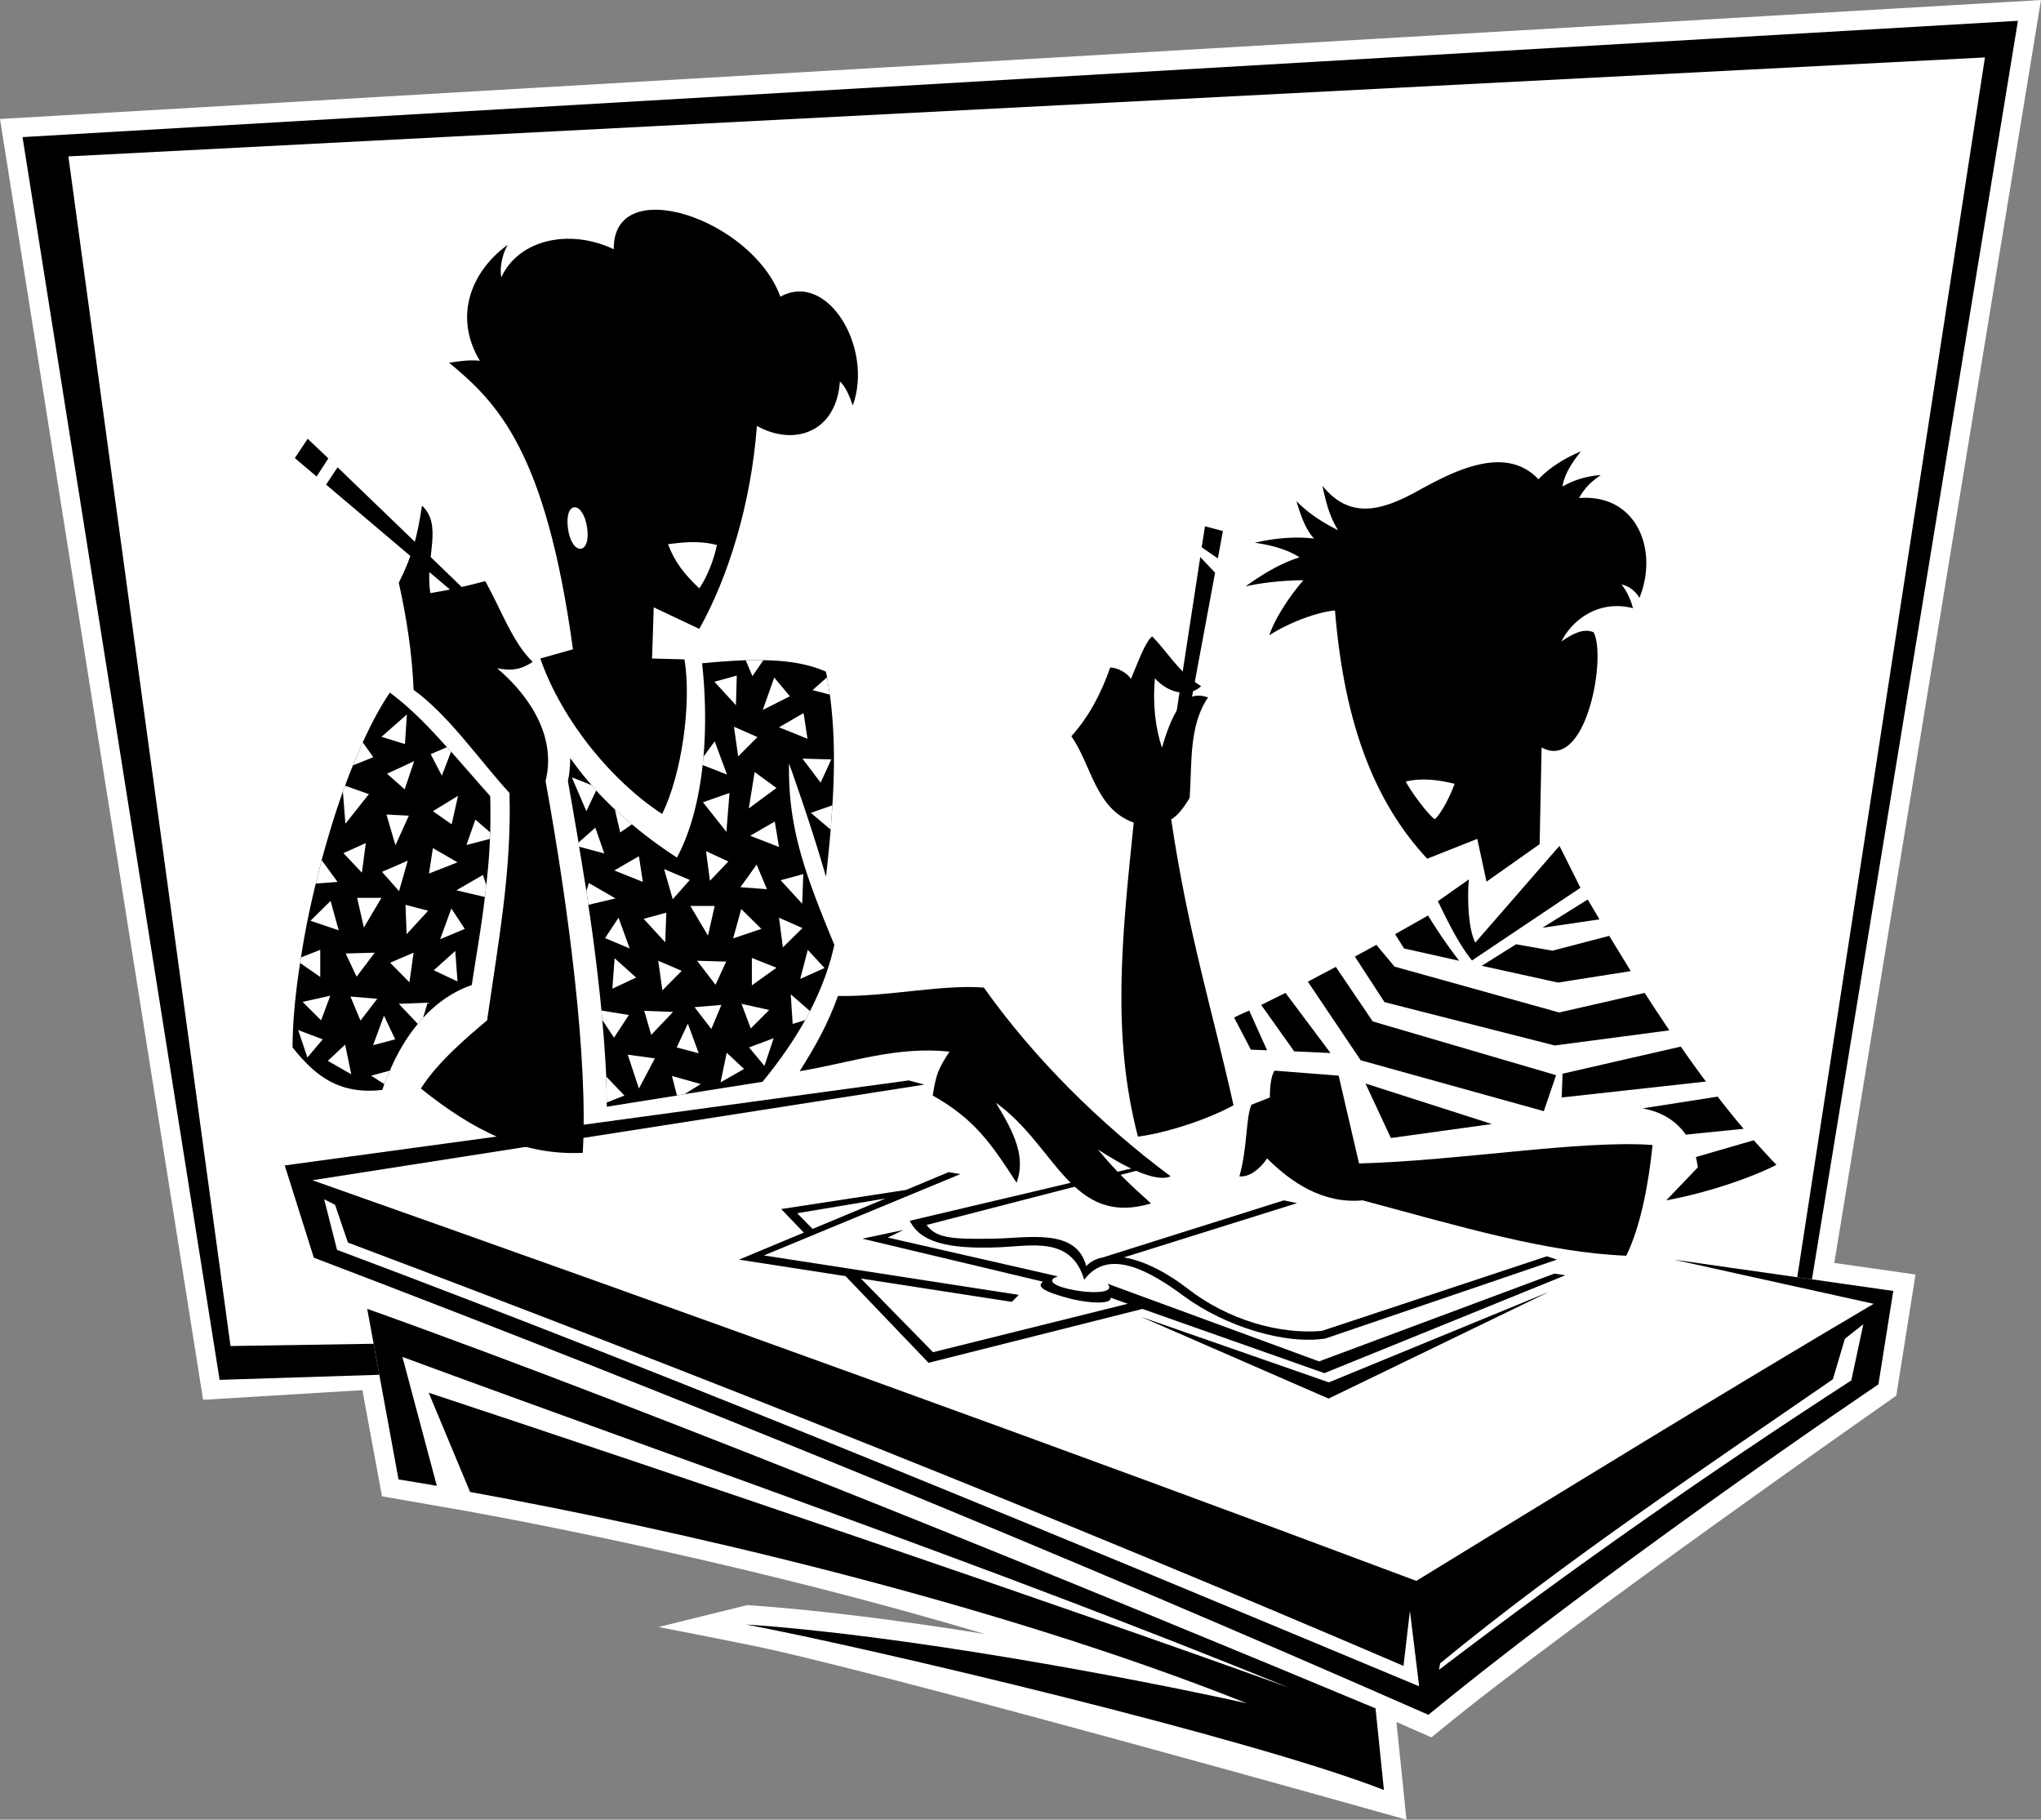
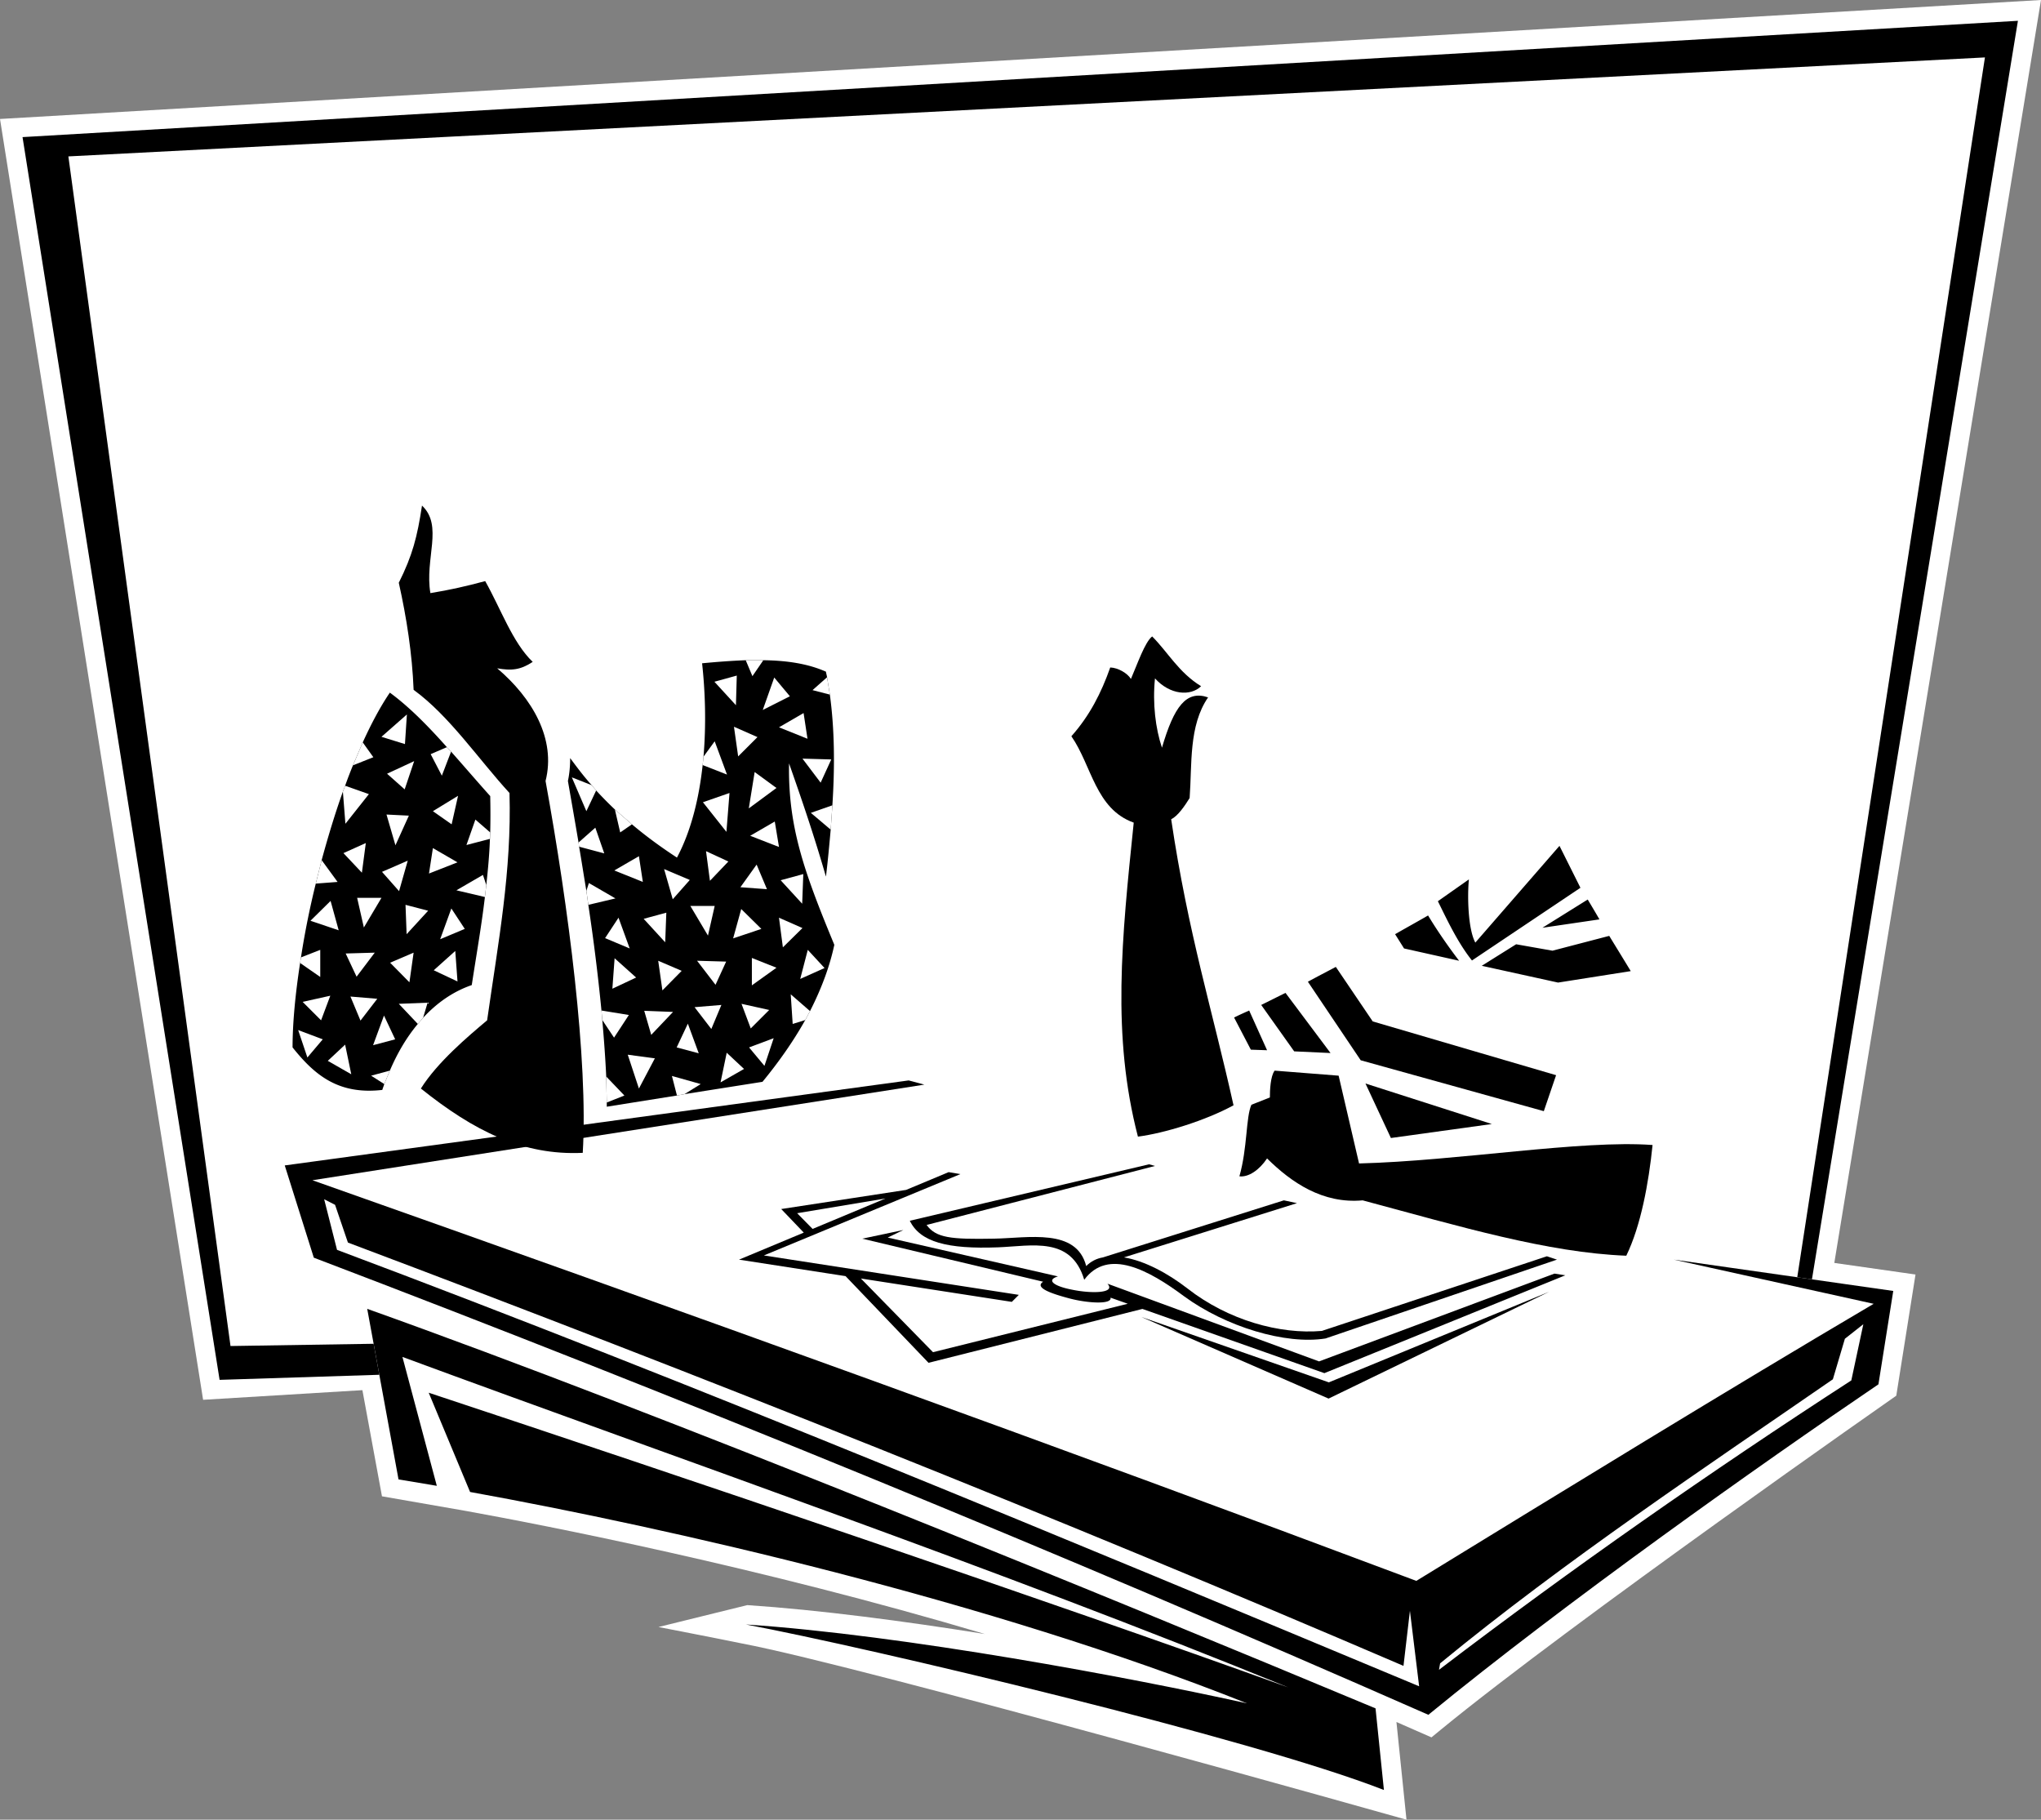
<svg xmlns="http://www.w3.org/2000/svg" width="540" height="481.383">
  <rect width="100%" height="100%" fill="#808080" stroke="none" />
  <path fill="#fff" d="M483.656 344.234 540 0 0 31.473l53.738 338.832 429.918-26.07" />
  <path fill="#fff" d="m413.762 214.602-1.13 1.293.25-12.254c2.274-.395 4.446-1.547 6.368-3.461 7.45-7.41 10.563-26.864 7.25-34.61 1.3-.16 6.074.762 6.074.762l1.992 3.418 1.075-2.625 3.636.938-1.59-5.958.82-2.003c3.61-8.84 2.778-18.547-2.167-25.332-2.04-2.793-4.64-4.903-7.664-6.29l13.574-8.824-18.277.871 10.66-13.328-18.278 7.45c-3.445 1.402-6.742 3.304-9.46 5.398-11.415-7.25-26.067.805-34.352 5.363-9.727 5.367-14.262 5.336-18.664-.129l-5.195-1.5-10.594 10.29a89.554 89.554 0 0 0 1.027 3.199c-2.758.226-5.57.664-8.332 1.324l.473 9.199a85.811 85.811 0 0 0-4.363 2.918l2.566-13.973-14.816-3.937-5.114 33.043c-.343-.375-4.25-4.301-4.25-4.301l-3.574 2.75c-1.95 1.5-3.297 3.992-4.875 7.664-.96-.297-6.68-.648-6.68-.648l-1.254 3.562c-2.406 6.844-5.355 12.082-9.273 16.484l-2.691 3.02 2.312 3.324c1.469 2.117 2.621 4.723 3.836 7.48 2.344 5.31 5.188 11.704 11.398 15.485-3 29.203-5.292 54.715 1.614 81.309l1.136 4.375 4.485-.57c5.945-.762 15.144-3.27 22.996-6.84-.008.07-.012.132-.02.203-.335 3.355-.718 7.156-1.714 10.625l-1.657 5.77 5.957.745c2.758.344 5.664-.629 8.246-2.636 7.922 6.601 15.973 9.578 24.47 9.074l7.816 2.117c22.234 6.035 43.238 11.738 62.265 12.484l3.352.133 1.469-3.02c1.656-3.41 2.98-7.304 4.035-11.316l2.843-.52c16.825-2.273 36.727-13.023 36.727-13.023-29.09-30.258-48.707-62.91-64.738-94.972zm-86.086-32.762-2.102-.73-3.785-3.15 4.969-26.523 3.926 8.696a49.394 49.394 0 0 1 3.554-.664c-1.402 2.383-2.586 4.808-3.3 7.023l-4.45 13.801 12.145-7.922c2.789-1.82 6.597-3.543 10.02-4.633 3.058 27.785 11.132 47.887 25.21 62.938l2.39 2.554 5.981-2.375s-8.363 5.88-8.351 5.903l.68 1.375c-20.86 11.969-34.012 18.59-49.68 26.125-3.488-14.14-6.778-27.973-9.496-45.414 1.43-1.492 4.39-6.09 4.39-6.09l.094-1.254c.148-1.98.219-4.016.29-5.984.241-6.895.468-13.407 3.702-18.121 0 0 2.156-3.31 3.813-5.555" />
  <path fill="#fff" d="m223.207 174.148-2.59-1.156c-5.039-2.246-11.125-3.387-18.66-3.476h-4.758l-.101.004a189.79 189.79 0 0 0-8.243.515l.649-1.16c7.617-13.629 13.027-31.215 15.203-49.098 4.55.938 9.082.407 12.898-1.652a16.933 16.933 0 0 0 4.934-4.008l2.938 8.582 4.976-13.668c4.504-12.379-.601-26.414-8.144-32.828-4.028-3.426-8.614-4.793-13.118-4.043-8.07-14.457-27.316-23.742-39.726-21.472-5.32.972-9.14 3.968-10.977 8.386-6.047-1.566-12.258-1.386-17.707.602a23.608 23.608 0 0 0-6.48 3.598l-2.942-2.7c-9.101 6.543-15.441 17.825-12.023 30.117l-.793.118-.465.066s-11.414 1.688-11.418 1.691l8.89 7.348c10.263 8.485 22.958 18.985 30.317 68.129l-3.426.969c-2.097-2.836-11.57-21.297-11.57-21.297s-6.09 1.644-7.18 1.918l-4.367-4.215c.52-5.066.63-10.934-4.164-15.418l-7.125-6.66s-1.476 9.723-1.48 9.766l-26.051-24.95-9.32 13.985 31.257 26.48c-.453 1.035-2.34 4.883-2.34 4.883s3.305 17.02 3.872 23.969l-2.082-1.528-2.993 4.399c-11.285 18.234-18.527 40.668-24.25 71.496 0 0-.324 2.144-.32 2.129-1.363 8.832-2.058 16.61-2.058 23.117v1.8l1.125 1.407c11.886 17.648 31.75 12.75 31.75 12.75l.808-2.828 2.195 1.758c16.797 13.437 30.637 18.86 46.27 18.129l4.61-.215.277-4.606c.14-2.277.215-4.675.242-7.156l42.988-6.867 40.422-8.16c-.508 1.648-1.824 9.426-1.824 9.426l3.12 1.757c9.868 5.563 13.583 10.871 20.403 21.399l5.617 8.668 3.52-9.711c.445-1.223.746-2.422.941-3.606 7.051 8.582 15.512 16.934 31.27 12.25l8.824-2.62-4.71-4.208c.644-.156 9.702-4.152 9.702-4.152l-7.035-5.238c-18.754-13.954-35.902-31.274-48.281-48.77l-1.387-1.961-2.39-.191c-6.32-.508-31.68 2.152-36.985 2.207a66.052 66.052 0 0 0 2.024-7.332l.336-1.563-.614-1.473c-2.343-5.668-4.316-10.593-5.941-15.128l4.074-.329 1.73-19.152c1.727-19.152-.703-30.32-2.144-39.223" />
  <path fill="#fff" d="M197.715 424.617c19.094 1.278 41.39 4.211 62.86 7.645-59.95-17.844-116.821-28.848-137.118-32.524l-22.398-3.906c-.024-.004-10.04-54.566-10.04-54.566-3.273-1.254-12.144-4.645-12.144-4.645l-10.27-32.59 171.122-23.304 10 .05 193.847 47.364 63.223 9.02-5.086 32.054s-85.824 59.918-120.543 88.39l-2.438 2s-7.14-3.132-9.265-4.066l2.656 25.844s-144.137-40.637-175.703-46.594c-6.273-1.297-22.195-4.379-22.195-4.379l23.492-5.793" />
  <path fill="#fff" d="m208.293 325.29-5.137-7.704 33.903-5.137 13.863-6.164 34.93 3.082 21.058-5.137c3.594 0 28.246-.511 32.356 9.758l3.597 1.543c5.649-2.054 56.496.512 71.39 17.461l7.704 8.735-70.363 34.925-54.446-24.656-52.386 12.844-22.086-23.63-34.926-7.187 20.543-8.734" />
  <path d="M533.895 5.504 5.96 36.27 58.1 365.027l42.258-1.343-1.507-8.2-37.864.594L18.09 41.375l507.078-26.184-49.656 322.692 3.886.555L533.895 5.503" />
  <path d="m479.398 338.438 21.512 3.07-3.922 24.703c-31.21 21.152-82.91 57.766-119.078 87.422-97.996-43.117-197.402-83.797-294.883-120.926l-7.691-24.406 165.082-22.485 4.14 1.11L82.66 312.219C179.547 346.46 280.95 383 374.73 418.207c39.348-24.113 82.47-50.59 121-73.297l-52.882-11.687 32.664 4.66zM85.766 317.25l3.402 13.387c94.668 35.5 193.926 76.918 286.3 115.453l-2.437-19.969-1.703 14.57c-90.601-38.906-185.57-76.699-279.277-111.98l-3.403-9.984zm402.347 36.906-3.18 10.723c-33.206 22.93-70.706 47.855-103.913 75.144l-.297 1.704c35.129-26.778 71.52-52.22 109.09-76.551l3.18-14.867-4.88 3.847M105.438 391.36c3.18.515 6.582 1.109 10.132 1.699l-9.097-34.098c73.148 26.996 157.687 56.137 234.382 87.426-61.46-22.192-163.082-56.657-227.43-77.957l10.946 26.257c52.293 9.465 137.496 28.77 205.54 55.915-30.696-6.805-90.528-18.047-132.54-20.86 32.543 6.14 133.649 30.031 168.781 43.785l-2.218-21.593c-71.079-29.66-188.38-77.735-266.778-105.692l1.696 9.242 1.507 8.2 5.079 27.675" />
  <path d="m301.953 348.387 49.555 21.597 58.355-28.254-58.281 23.961-49.629-17.304" />
  <path d="M264.086 329.969c9.023-.367 19.305-2.957 22.777 8.582 6.29-8.508 17.16-2.516 26.407 4.363 11.02 8.063 26.847 12.867 37.425 11.168l61.239-20.86-2.664-.886-59.54 19.746c-11.093.965-24.777-2.809-35.574-11.238-5.25-4.07-11.39-7.324-16.789-8.211l45.781-14.348-3.105-.668-.371-.074-47.852 15.09c-1.703.297-3.18 1.035-4.437 2.293-2.59-10.133-15.383-7.399-24.406-7.25-11.54.222-15.313-.219-17.825-3.621l60.426-15.61-1.555-.441-63.308 14.941c2.734 5.621 9.91 7.543 23.37 7.024" />
  <path d="m350.398 363.254 63.754-25.887-2.882-.445-62.278 23.223-55.988-20.56c2.293 2.517-4.067 2.661-9.172 1.626-5.102-.961-7.102-2.586-3.918-3.55l-45.043-10.278 4.14-2-10.87 2.293 47.851 11.39c-2.367 1.555 1.996 3.11 7.028 4.438 4.808 1.258 11.242 1.629 10.796-.223l4.563 1.614-51.527 12.812-19.079-19.492 39.934 6.18 1.852-1.852-67.454-10.43 51.997-21.52-3.11-.519-11.262 4.703-33.039 5.059 5.97 6.238-17.138 7.149 28.196 4.363 21.949 22.93 56.59-14.254zm-139.492-42.309 23.367-3.894-19.28 8.047zm175.141-66.785c-2.957-3.848-5.992-8.285-8.211-11.98-2.809 1.625-5.77 3.254-8.727 4.953l2.368 3.773 14.57 3.254m-5.621-15.754c2.07 4.14 5.101 10.797 9.023 15.68l28.696-19.23-5.547-11.094-22.262 25.59c-1.922-3.551-2.145-12.13-1.703-16.715l-8.207 5.77m-19.156 48.222L368 301.05l26.7-3.7zm-30.77-19.305c-1.328.594-2.66 1.184-3.992 1.852l4.437 8.504 4.29.148-4.735-10.504m9.617-4.66c-2.144 1.035-4.289 2.145-6.433 3.184l8.726 12.277 9.613.441-11.906-15.902m83.059-19.449a328.716 328.716 0 0 0-3.106-5.254l-11.984 7.473 15.09-2.22m-69.746 12.571c-2.516 1.332-4.953 2.59-7.395 3.922l13.977 20.781 48.445 13.461 3.254-9.539h-.074l-48.446-14.203-9.761-14.422m78.027 1.113c-1.922-3.183-3.844-6.289-5.691-9.32l-15.016 3.918-9.617-1.7-9.094 5.696 20.191 4.438 19.227-3.032" />
-   <path d="M441.664 272.574c-2.219-3.328-4.437-6.656-6.508-9.91l-22.633 5.18-43.562-12.133-4.805-5.766c-1.851 1.035-3.773 2.07-5.695 3.106l7.84 12.054 45.039 11.465 30.324-3.996m9.691 13.536a263.973 263.973 0 0 1-6.656-9.243l-31.289 7.172-.219 6.29 38.164-4.22m9.985 12.501c-2.367-2.735-4.66-5.622-6.88-8.505l-19.894 3.106c4.66.812 8.727 3.031 11.465 6.953l15.309-1.555m8.652 9.543c-1.996-2.07-3.992-4.289-5.992-6.507l-15.309 4.437c.223.887.372 1.773.52 2.734l-8.36 8.727c10.133-1.848 21.891-5.691 29.141-9.39M317.93 144.773l.886-5.546 4.735 1.253-1.332 7.25-4.29-2.957m-7.546 49.407 7.176-46.82 3.921 4.14-7.84 42.234-3.257.446m82.91 39.05 14.055-9.914.52-25.59c11.905 6.583 17.23-24.109 13.753-30.468-2.808-1.188-5.77.59-8.504 2.437 2.516-5.175 9.465-11.242 18.934-8.8-.594-2.22-1.555-4.364-3.031-6.286 1.996.442 3.695 1.774 4.73 3.551 5.105-12.5-.59-27.59-15.973-26.406 1.184-2.145 2.809-4.14 5.766-6.063-3.105.145-7.098 1.18-10.133 3.032.445-3.254 2.516-6.364 4.883-9.32-3.992 1.628-8.504 4.363-11.242 7.398-8.801-9.32-22.485-2.149-32.024 3.105-9.246 5.102-17.824 7.692-25.148-1.406 1.035 4.809 1.922 8.137 4.144 11.762-3.699-1.852-7.62-4.219-11.023-7.696 1.11 3.625 2.293 7.325 4.66 9.914-4.879-.593-10.426-.148-15.68 1.106 4.438.594 8.801 1.851 11.836 3.848-4.882 1.554-9.543 4.289-14.277 7.691 5.18-1.184 11.316-1.625 15.313-1.625-3.329 3.77-7.543 9.984-9.024 14.57 5.102-3.328 12.574-6.14 17.379-6.582 2.07 25.145 8.285 48.442 24.41 65.676l13.238-5.25 2.438 11.316" />
  <path d="M326.36 292.398c-5.622-25.296-11.981-45.34-16.493-75.664 1.774-.886 3.551-3.476 4.88-5.62.667-8.876-.294-19.083 4.882-26.626-5.77-1.996-9.024 2.442-12.203 13.313-1.7-5.102-2.516-11.61-1.848-18.344 3.918 4.367 9.39 4.809 12.203 2.074-5.918-3.625-8.8-9.023-12.945-13.168-1.922 1.48-3.918 7.325-5.621 11.246-.961-1.554-3.402-2.96-5.473-3.035-2.367 6.73-5.472 12.797-10.281 18.196 5.402 7.765 6.363 19.23 16.496 22.851-3.18 30.844-5.844 56.285 1.11 83.063 6.953-.891 17.824-4.22 25.292-8.286m9.618-2.07-4.883 1.922c-1.48 3.254-1.035 11.465-3.18 18.934 2.367.296 5.25-1.625 7.32-4.735 6.434 6.364 14.72 12.059 25.297 11.094 25.887 6.953 48.961 13.832 69.746 14.645 3.844-7.915 5.914-19.157 6.95-29.286-18.786-1.406-51.551 4.215-77.657 4.88l-5.402-23.223-16.934-1.332c-1.113 1.48-1.257 5.25-1.257 7.101" />
  <path fill="#fff" d="M371.918 206.75c4.367-1.035 8.656-.441 12.945.594-1.11 3.031-3.328 7.617-5.25 9.39-2.074-1.476-6.508-7.691-7.695-9.984" />
  <path d="M156.547 207.71c-2-2.218-3.848-4.655-5.695-7.17 0 1.92-.149 3.991-.594 6.062.89 5.105 1.851 10.578 2.812 16.273l.149 1.11c.664 3.843 1.258 7.765 1.922 11.683l.515 3.7a532.126 532.126 0 0 1 3.477 27.956l.222 2.516c.446 5.176.813 10.133 1.036 14.941l.148 6.875v1.114l18.566-2.961 1.997-.368 20.632-3.257c4.512-5.473 8.286-10.946 11.317-16.344l1.258-2.367c3.105-6.067 5.25-11.98 6.433-17.528-7.988-19.304-12.277-31.21-11.98-48.004 3.402 9.692 6.508 18.715 9.761 29.957.52-4.214.891-8.359 1.258-12.425l.446-6.434c.664-10.207.59-20.121-.668-29.289l-.739-4.586c-.074-.52-.222-.96-.297-1.48-4.804-2.145-10.5-2.957-16.566-3.032h-4.66c-3.77.149-7.692.446-11.54.813.817 7.398 1.114 16.05.372 24.703l-.223 2.219c-.96 8.8-3.031 17.383-6.8 24.48-4.07-2.66-8.063-5.547-11.91-8.8l-4.512-3.919a106.359 106.359 0 0 1-4.954-5.03l-1.183-1.407m-73 26.035a223.306 223.306 0 0 0-3.817 18.863l-.328 2.141c-1.254 8.137-1.996 15.828-1.996 22.336 5.844 7.324 12.13 12.574 23.742 11.242.149-.515.372-1.035.52-1.55l1.477-3.551c1.925-4.512 4.363-8.727 7.398-12.352l1.402-1.629c3.625-3.918 7.914-6.95 12.871-8.652 1.258-8.207 2.59-15.754 3.477-23.297l.367-3.18c.445-3.996.817-8.062.965-12.203l.074-1.703c.074-3.106.074-6.285 0-9.613-3.328-3.7-6.804-7.766-10.355-11.762l-1.11-1.184c-4.808-5.398-9.836-10.574-15.09-14.422-2.515 3.7-4.878 8.137-7.171 13.168l-2.59 6.063a116.24 116.24 0 0 0-2.07 5.398l-.594 1.555c-2.07 5.77-3.918 11.906-5.617 18.121l-1.555 6.211" />
  <path fill="#fff" d="m155.14 235.668.665-2.07 7.027 4.07-7.176 1.7-.515-3.7m3.992 31.656 7.25 1.184-3.922 5.992-3.106-4.66-.222-2.516m1.257 17.457 4.81 5.028-4.66 1.847zm18.715 5.028-1.332-5.176 7.618 2.144-4.29 2.664-1.996.368m33.945-19.969-3.327 1.035-.516-7.84 5.102 4.438-1.258 2.367m6.73-50.367-5.25-4.438 5.696-1.996zm-.222-35.723-4.582-1.184 3.843-3.402zm-61.829 25.367-2.59 5.473-3.847-8.95 5.254 2.07 1.183 1.407m9.465 8.949-3.105 2.145-1.406-6.063zm18.934-17.898 2.96-4.066 3.255 8.8-6.438-2.515.223-2.219m15.828-25.516-2.883 4.215-1.777-4.215zm-48.887 48.223 4.438-3.922 2.367 6.805-6.656-1.774-.149-1.109m-23.445-.961-6.215 1.625 2.367-6.73 3.922 3.402-.074 1.703m-44.523 5.621 4.214 5.77-5.77.441zM79.73 252.61l-.105.663 5.105-1.996v7.172l-5.328-3.699.328-2.14m21.938 34.167-3.477-2.218 4.954-1.332zm8.875-15.902-5.031-5.324 7.617-.297-1.184 3.992-1.402 1.629m17.75-33.578-7.543-1.774 7.023-4.07.887 2.664-.367 3.18m-8.949-38.461-2.442 6.363-2.957-5.695 4.29-1.852 1.109 1.184m-23.371-2.438 2.808 3.918-5.398 2.145zm-4.661 11.462 6.286 2.218-6.211 7.84-.668-8.504.593-1.555m23.446 48.817 5.695-5.106.59 8.063zm53.547 1.922-5.696-5.102-.59 8.059zm-76.845-6.36 7.692-.222-4.808 6.359zm100.661 2.145-7.691-.223 4.879 6.36zm27.809-53.477-7.618-.219 4.81 6.36zm-14.496 55.102-6.508-2.59v7.25zM82.14 243.582l5.325-5.25 2.144 7.766zm119.301 2.148-5.328-5.253-2.144 7.765zm-1.257-17.011-4.29 5.988 7.024.52zM94.492 237.52h6.434l-4.656 7.84zm94.598 2.144h-6.438l4.66 7.84zm19.894-55.473-4.14-4.953-3.035 8.578zM107.29 239.367l5.987 1.555-5.695 6.21zm69.003 2.071-5.992 1.628 5.695 6.211zm18.641-62.719-5.918 1.629 5.695 6.21zm10.5 29.734-5.77-4.219-1.55 9.618zm7.101 22.777-5.992 1.63 5.695 6.21zm-93.117 9.098 3.55 5.402-6.511 2.735zm44.227 2.442-3.551 5.398 6.511 2.738zm-49.11-18.415-1.035 6.727 7.543-2.957zm54.508 2.145 1.039 6.805-7.547-3.035zm43.567-37.867 1.035 6.8-7.543-3.03zm-7.622 28.695 1.114 6.73-7.622-2.96zm-90.453-2.738 4.957 3.476 1.7-7.543zm-13.461 16.05 6.805-2.956-2.293 8.058zm81.43 2.145-6.8-2.883 2.288 7.989zm-80.246-17.305 5.918.293-3.551 7.84zm71.004 64.493-7.176-.961 2.957 8.949zm-72.336-85.055 6.215 1.922.515-7.84zm1.48 9.762 4.66 4.14 2.512-7.468zm-11.539 21.004 5.918-2.66-1.035 7.84zm101.843 2.218-5.913-2.734 1.035 7.84zm25.446 28.18-4.437-4.805-2 7.692zm-25.148-46.301-.813 10.281-6.215-7.84zm-89.789 44.899 6.215-2.664-1.11 7.84zm77.141 2.144-6.212-2.664 1.11 7.84zm20.046-61.832-6.215-2.738 1.11 7.84zm11.907 50.516-6.211-2.738 1.03 7.84zm-34.243 22.187-7.62-.297 1.85 6.364zm-85.351-4.07 7.097.594-4.437 5.77zm98.144 2.223-7.097.59 4.433 5.769zm-110.793-.817 7.32-1.625-2.44 6.508zm123.442 2.145-7.325-1.625 2.442 6.508zM86.727 280.637l4.585-4.29 1.625 7.84zm110.128 2.144-4.585-4.289-1.63 7.84zM78.887 272.5l6.508 2.441-4.067 4.809zm125.808 2.148-6.507 2.438 4.066 4.883zm-105.988 1.848 2.887-7.84 2.957 6.285zm86.164 2.144-2.883-7.84-2.957 6.286zm0 0" />
-   <path d="m86.875 121.25-5.473-5.176L78 121.18l5.77 4.879 3.105-4.809m37.57 36.242-35.129-33.875-3.035 4.586 36.242 30.695 1.922-1.406m97.258 105.988c13.168.22 27.59-3.109 38.61-2.218 13.238 18.71 30.917 36.164 49.406 49.922-4.14 1.847-13.016-3.032-19.23-7.102 4.66 5.695 8.507 9.32 14.054 14.277-21.152 6.286-25.074-15.238-41.05-26.629 5.03 8.211 7.913 14.426 5.472 21.157-6.805-10.504-11.168-16.864-22.188-23.078.887-5.473 1.332-6.88 4.438-11.614-14.2-1.476-25.887 2.887-39.64 5.18 4.214-6.656 7.468-12.5 10.128-19.895m-40.601-89.05-8.582-.223.445-13.535 12.055 5.695c7.69-13.758 13.683-33.058 15.238-53.695 9.762 5.473 21.004 1.777 21.965-11.758 1.406 1.254 2.441 3.547 3.402 6.36 5.547-15.235-6.73-35.723-19.156-28.774C199 57.867 162.094 45.516 162.39 65.93c-11.91-5.621-25.223-2.442-29.735 7.394-.445-1.406-.148-5.472 1.7-8.578-9.465 6.805-14.57 18.785-7.395 30.695-2.957-.296-5.621.145-8.137.516 12.797 10.578 25.59 23.371 32.766 75.809l-8.652 2.441c5.843 16.64 19.082 32.543 32.246 41.125 5.175-10.43 7.84-29.215 5.918-40.902" />
  <path d="M111.652 133.75c-1.257 8.285-2.515 13.168-6.14 20.414 2.07 9.246 3.55 18.86 3.922 28.328 9.464 6.88 17.156 18.34 25.367 27.29.594 20.636-2.957 39.35-5.918 60.132-5.102 4.29-13.164 11.094-17.528 18.047 14.051 11.242 26.997 17.75 42.825 17.012 1.476-24.41-3.774-65.086-9.84-98.371 2.812-11.094-3.473-21.891-12.793-29.805 3.773.664 6.14.445 9.394-1.7-5.328-5.105-8.433-14.054-12.574-21.374-4.883 1.328-9.469 2.363-14.496 3.18-1.555-9.098 3.473-17.825-2.219-23.153" />
  <path fill="#fff" d="M155.363 139.742c.961 7.246-4.144 7.246-5.105 0-.961-7.394 4.07-7.394 5.105 0m21.375 4.215c1.848 4.883 4.438 8.063 8.282 11.688 2.218-3.254 3.847-7.618 4.66-11.465-5.028-1.332-9.836-.594-12.942-.223" />
</svg>